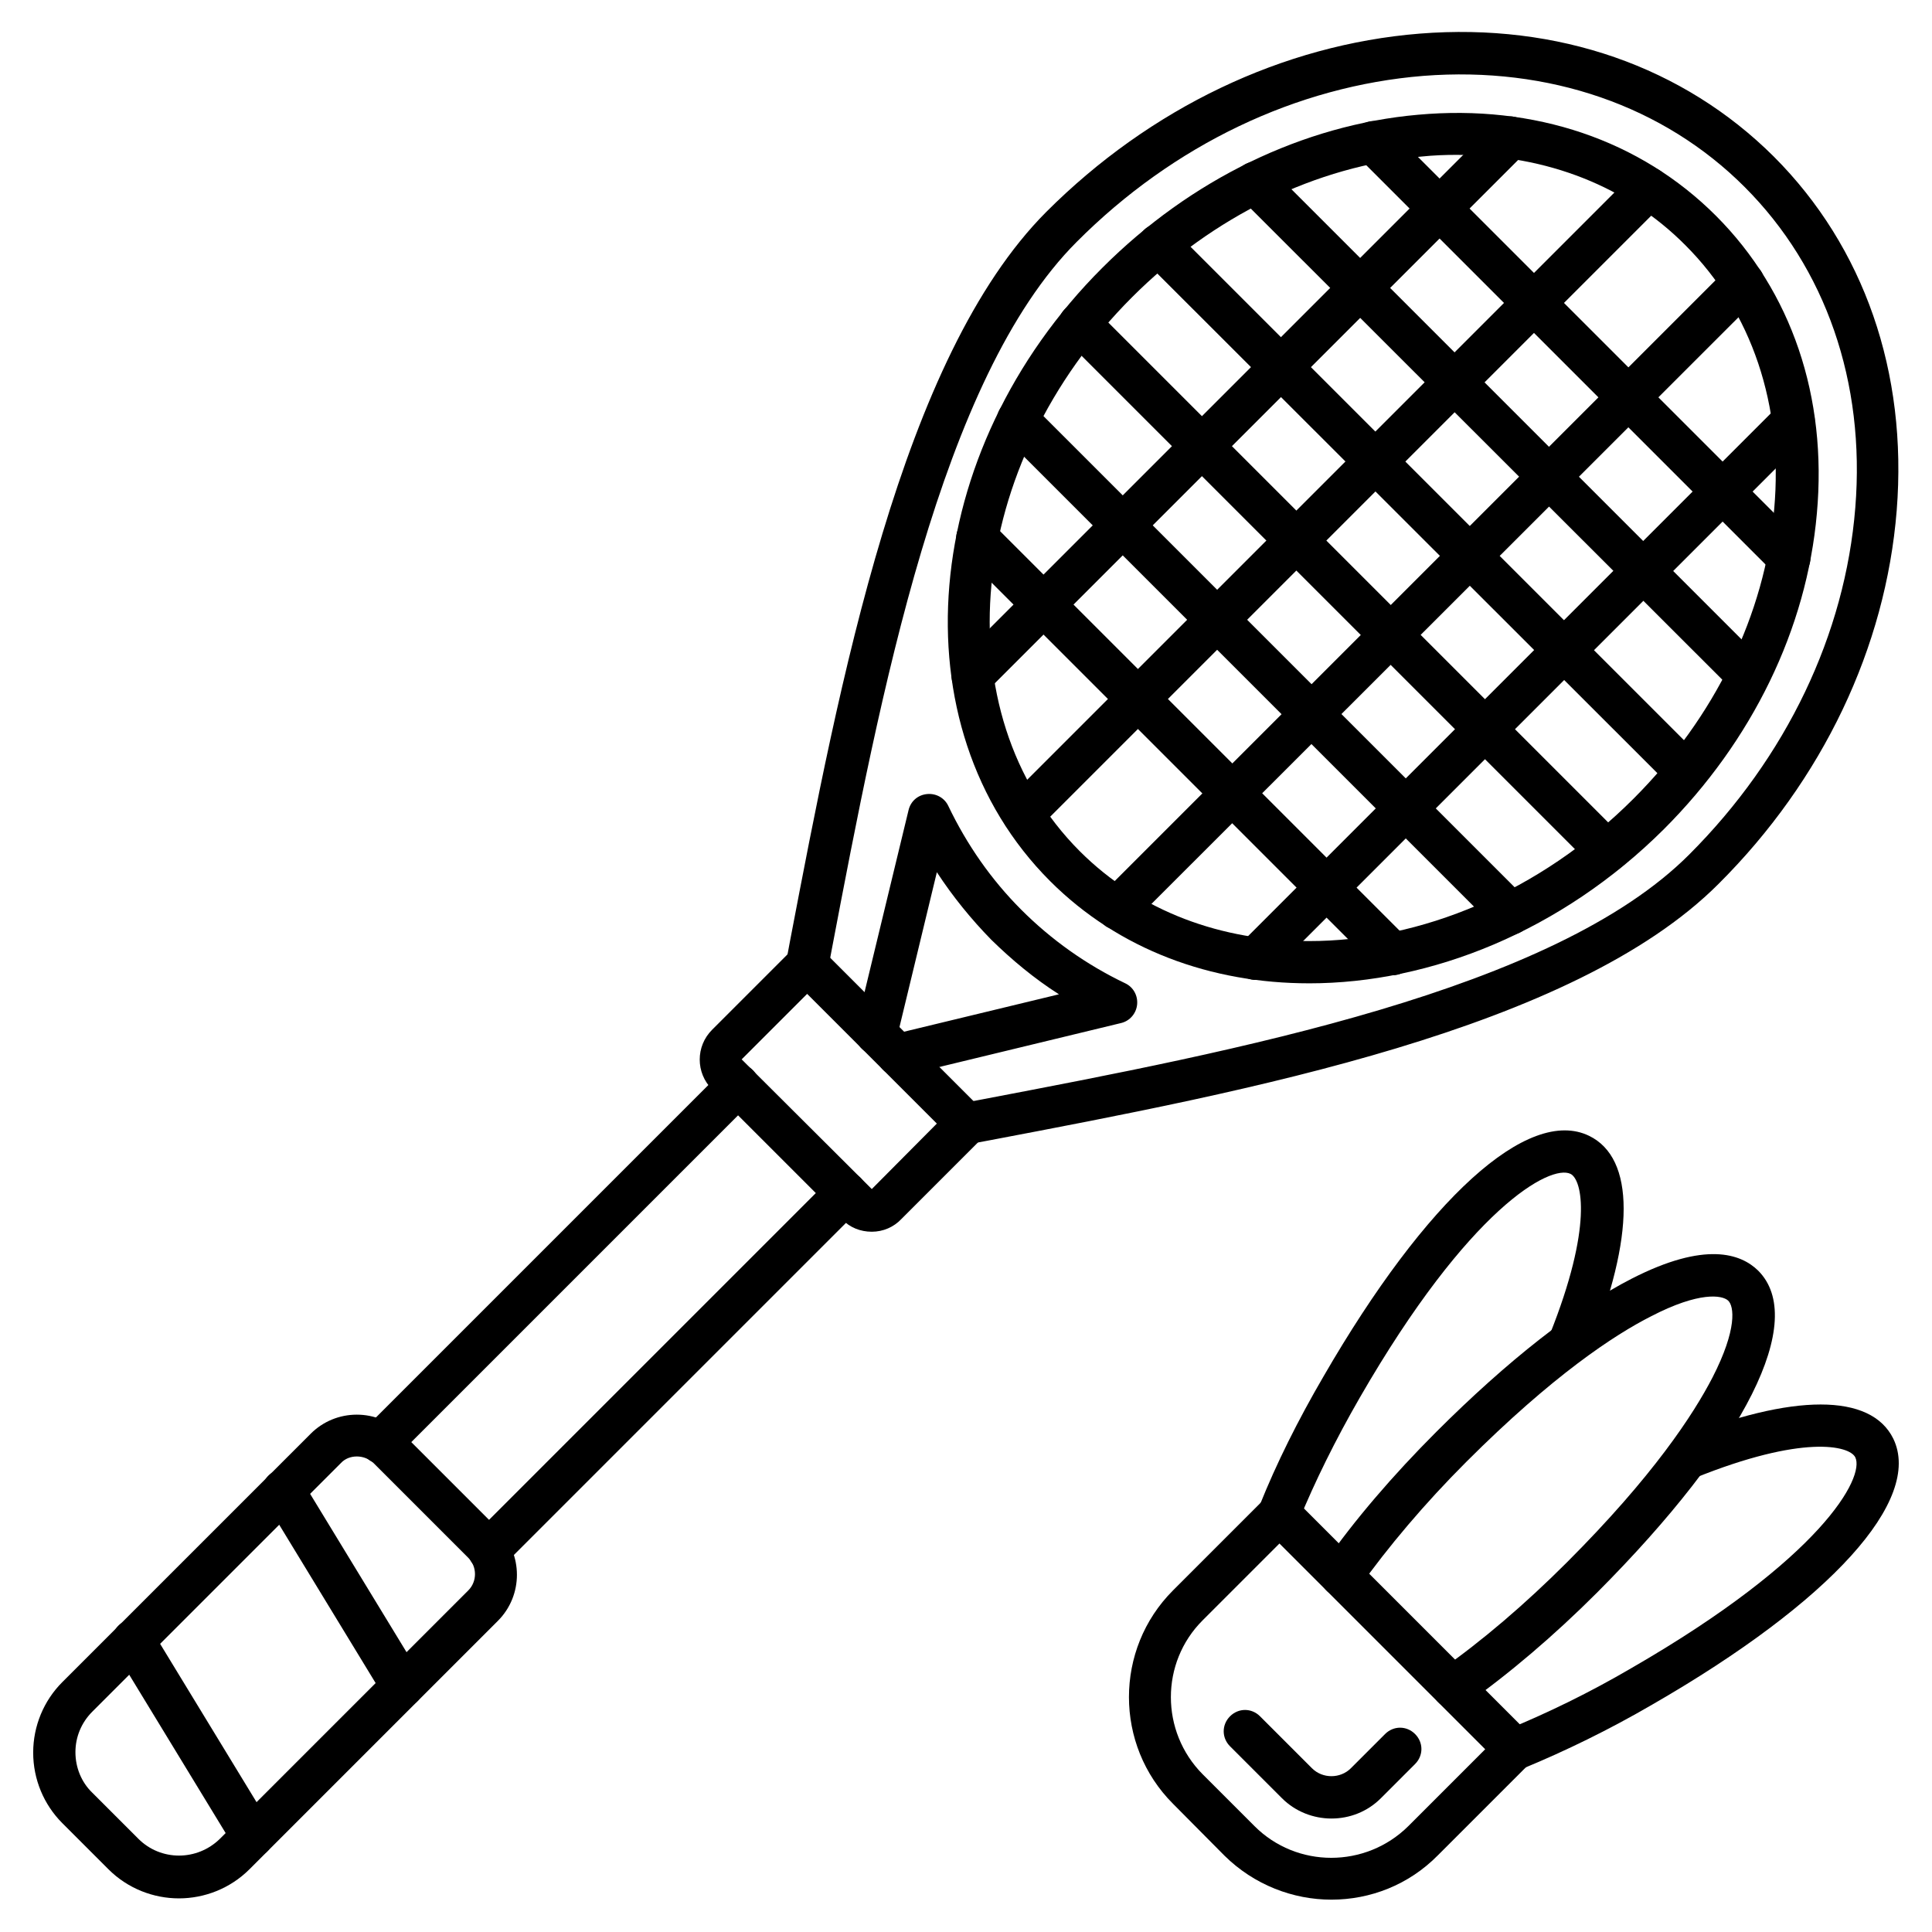
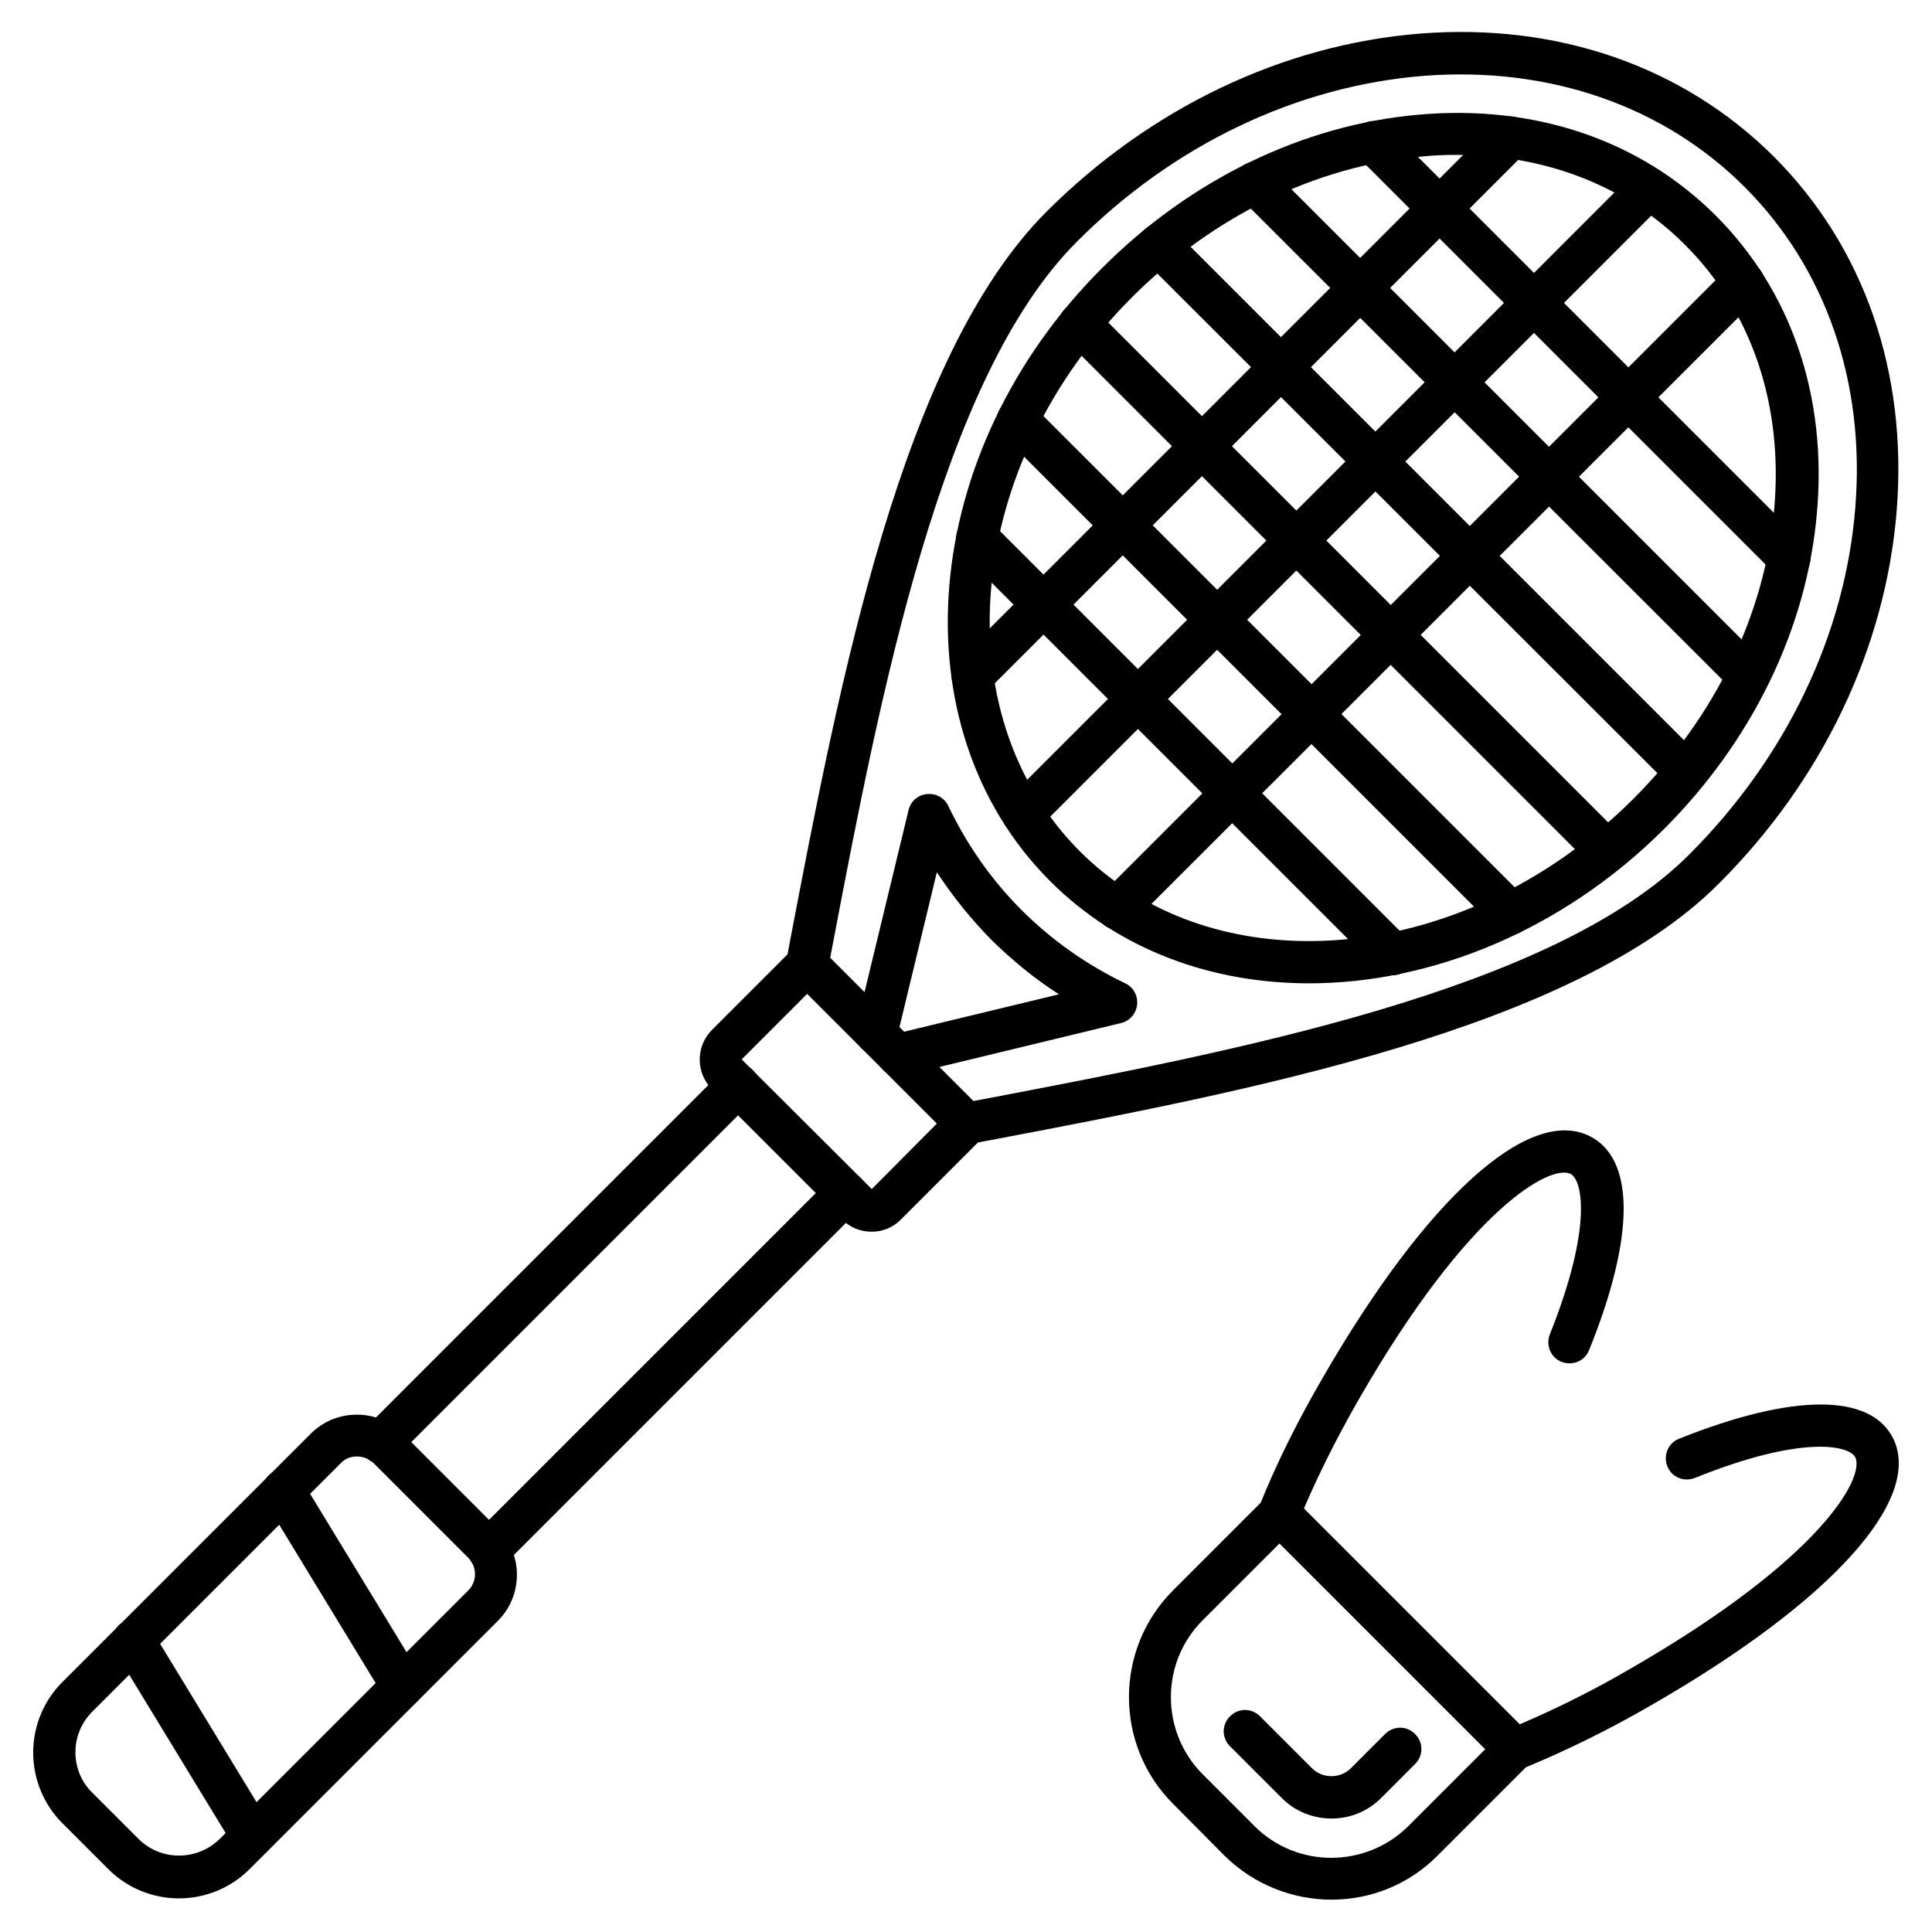
<svg xmlns="http://www.w3.org/2000/svg" fill="#000000" width="800px" height="800px" version="1.1" viewBox="144 144 512 512">
  <g>
    <path d="m400.34 447.47c-2.688 0-4.926-1.902-5.484-4.59-0.559-3.023 1.457-5.934 4.477-6.606l4.812-0.895c67.512-12.875 151.59-28.887 187.53-64.934 25.75-25.75 41.312-58.328 44-91.918 2.688-33.25-7.836-63.48-29.332-84.977-21.496-21.5-51.836-32.023-85.086-29.445-33.586 2.688-66.277 18.25-91.918 44-36.051 36.051-52.059 120.02-64.934 187.64l-0.895 4.812c-0.559 3.023-3.469 5.039-6.606 4.477-3.023-0.559-5.039-3.469-4.477-6.606l0.895-4.812c13.211-69.078 29.559-154.95 67.957-193.46 27.543-27.543 62.695-44.336 98.969-47.246 36.609-2.91 69.863 8.734 93.82 32.578 23.957 23.957 35.492 57.211 32.578 93.82-2.91 36.273-19.594 71.43-47.246 98.969-38.512 38.512-124.39 54.859-193.35 67.957l-4.812 0.895c-0.223 0.34-0.559 0.34-0.895 0.34zm-18.363-18.359c-2.574 0-4.812-1.68-5.484-4.254-0.113-0.449-0.113-1.008-0.113-1.457-0.449 0-1.008 0-1.457-0.113-3.023-0.672-4.812-3.805-4.141-6.719l13.996-57.883c0.559-2.352 2.465-4.031 4.926-4.254 2.352-0.223 4.59 1.008 5.598 3.137 4.926 10.301 11.418 19.594 19.367 27.543 7.949 7.949 17.242 14.555 27.543 19.48 2.129 1.008 3.359 3.246 3.137 5.598s-1.902 4.367-4.254 4.926l-57.883 13.996h-1.234zm10.301-53.965-10.301 42.656 42.656-10.301c-6.492-4.141-12.426-9.07-17.914-14.441-5.371-5.488-10.188-11.422-14.441-17.914z" />
    <path d="m490.91 404.59c-25.863 0-50.383-8.844-68.629-27.094-40.977-40.977-34.82-113.97 13.883-162.56 23.398-23.398 53.18-37.84 83.633-40.527 30.898-2.801 58.891 6.719 78.93 26.758 20.039 20.039 29.559 48.031 26.758 78.93-2.688 30.562-17.129 60.234-40.527 83.633-27.094 26.98-61.688 40.863-94.047 40.863zm39.188-219.55c-3.137 0-6.156 0.113-9.406 0.449-27.879 2.465-55.195 15.785-76.691 37.281-44.223 44.223-50.492 110.05-13.883 146.78 16.121 16.121 37.73 23.848 60.793 23.848 29.445 0 61.129-12.875 85.984-37.73 21.609-21.609 34.82-48.812 37.281-76.691 2.465-27.543-5.934-52.395-23.512-69.973-15.449-15.562-36.719-23.961-60.566-23.961z" />
    <path d="m401.68 328.68c-1.457 0-2.91-0.559-3.918-1.68-2.129-2.129-2.129-5.711 0-7.949l142.52-142.52c2.238-2.238 5.711-2.238 7.949 0s2.238 5.711 0 7.949l-142.63 142.63c-1.008 1.008-2.465 1.566-3.918 1.566z" />
    <path d="m415.11 365.29c-1.457 0-2.91-0.559-3.918-1.68-2.129-2.129-2.129-5.711 0-7.949l165.7-165.7c2.238-2.238 5.711-2.238 7.949 0 2.238 2.238 2.238 5.711 0 7.949l-165.81 165.81c-1.121 1.121-2.574 1.57-3.918 1.57z" />
    <path d="m440.08 390.37c-1.457 0-2.91-0.559-3.918-1.68-2.238-2.129-2.238-5.711 0-7.949l165.81-165.81c2.238-2.129 5.711-2.129 7.949 0s2.238 5.711 0 7.949l-165.92 165.81c-1.117 1.117-2.461 1.68-3.918 1.68z" />
-     <path d="m476.69 403.69c-1.457 0-2.91-0.559-3.918-1.68-2.238-2.129-2.238-5.711 0-7.949l142.52-142.52c2.238-2.129 5.711-2.129 7.949 0 2.238 2.129 2.238 5.711 0 7.949l-142.63 142.63c-1.121 1.008-2.465 1.566-3.918 1.566z" />
    <path d="m618.09 297.56c-1.457 0-2.91-0.559-3.918-1.68l-110.17-110.17c-2.238-2.238-2.238-5.711 0-7.949 2.238-2.238 5.711-2.238 7.949 0l110.17 110.17c2.238 2.129 2.238 5.711 0 7.949-1.234 1.117-2.688 1.68-4.031 1.68z" />
    <path d="m607.34 328.79c-1.457 0-2.91-0.559-3.918-1.68l-130.77-130.65c-2.238-2.238-2.238-5.711 0-7.949 2.238-2.238 5.711-2.238 7.949 0l130.66 130.66c2.238 2.129 2.238 5.711 0 7.949-1.121 1.117-2.578 1.676-3.922 1.676z" />
    <path d="m590.89 354.32c-1.457 0-2.91-0.559-3.918-1.68l-139.84-139.72c-2.238-2.129-2.238-5.711 0-7.949 2.238-2.238 5.711-2.129 7.949 0l139.72 139.72c2.238 2.129 2.238 5.711 0 7.949-1.121 1.121-2.465 1.68-3.918 1.68z" />
    <path d="m569.84 375.26c-1.457 0-2.91-0.559-3.918-1.68l-139.73-139.73c-2.238-2.129-2.238-5.711 0-7.949 2.238-2.238 5.711-2.129 7.949 0l139.72 139.72c2.238 2.129 2.238 5.711 0 7.949-1.117 1.121-2.574 1.684-4.027 1.684z" />
    <path d="m544.31 391.71c-1.457 0-2.91-0.559-3.918-1.68l-130.66-130.66c-2.129-2.129-2.129-5.711 0-7.949 2.129-2.238 5.711-2.129 7.949 0l130.66 130.66c2.238 2.129 2.238 5.711 0 7.949-1.121 1.117-2.578 1.68-4.031 1.68z" />
    <path d="m513.07 402.46c-1.457 0-2.91-0.559-3.918-1.68l-110.17-110.17c-2.129-2.129-2.129-5.711 0-7.949 2.129-2.129 5.711-2.129 7.949 0l110.17 110.17c2.238 2.129 2.238 5.711 0 7.949-1.117 1.121-2.574 1.68-4.031 1.68z" />
    <path d="m375.03 470.42c-3.023 0-5.82-1.121-7.836-3.246l-34.484-34.484c-4.367-4.367-4.367-11.418 0-15.785l21.273-21.273c1.008-1.008 2.465-1.68 3.918-1.68 1.457 0 2.91 0.559 3.918 1.68l42.32 42.32c1.008 1.008 1.68 2.465 1.68 3.918 0 1.457-0.559 2.91-1.68 3.918l-21.273 21.273c-2.012 2.129-4.812 3.359-7.836 3.359zm-17.129-63.031-17.352 17.352 34.484 34.371 17.242-17.352z" />
    <path d="m273.49 560.43c-1.457 0-2.91-0.559-3.918-1.68-2.129-2.238-2.129-5.711 0-7.949l94.605-94.605c2.129-2.238 5.711-2.238 7.949 0 2.129 2.238 2.129 5.711 0 7.949l-94.605 94.605c-1.121 1.121-2.578 1.68-4.031 1.68zm-28.551-28.551c-1.457 0-2.91-0.559-3.918-1.68-2.129-2.238-2.129-5.711 0-7.949l94.605-94.605c2.129-2.238 5.711-2.238 7.949 0 2.129 2.238 2.129 5.711 0 7.949l-94.605 94.605c-1.121 1.121-2.574 1.68-4.031 1.68z" />
    <path d="m191.42 647.09c-6.719 0-13.547-2.574-18.695-7.727l-12.203-12.203c-4.926-4.926-7.727-11.645-7.727-18.695 0-7.055 2.801-13.77 7.727-18.695l65.832-65.832c3.246-3.246 7.613-5.039 12.203-5.039s8.957 1.793 12.203 5.039l25.191 25.191c6.719 6.719 6.719 17.688 0 24.406l-65.832 65.832c-5.152 5.148-11.98 7.723-18.699 7.723zm47.133-117.11c-1.566 0-3.137 0.559-4.254 1.793l-65.832 65.832c-2.91 2.91-4.477 6.719-4.477 10.746 0 4.031 1.566 7.949 4.477 10.746l12.203 12.203c5.934 5.934 15.562 5.934 21.609 0l65.832-65.832c2.352-2.352 2.352-6.269 0-8.621l-25.191-25.191c-1.23-1.113-2.801-1.676-4.367-1.676z" />
    <path d="m250.65 596.48c-1.902 0-3.695-1.008-4.812-2.688l-31.57-51.836c-1.566-2.688-0.785-6.047 1.902-7.727 2.688-1.566 6.047-0.785 7.727 1.902l31.57 51.836c1.566 2.688 0.785 6.047-1.902 7.727-0.898 0.449-1.906 0.785-2.914 0.785z" />
    <path d="m210.9 636.23c-1.902 0-3.695-1.008-4.812-2.688l-31.57-51.836c-1.566-2.688-0.785-6.047 1.902-7.727 2.688-1.566 6.047-0.785 7.727 1.902l31.57 51.836c1.566 2.688 0.785 6.047-1.902 7.727-1.012 0.559-2.019 0.785-2.914 0.785z" />
    <path d="m496.84 647.43c-10.188 0-20.488-3.918-28.324-11.645l-13.66-13.77c-15.562-15.562-15.562-40.977 0-56.539l24.293-24.293c1.008-1.008 2.465-1.68 3.918-1.68 1.457 0 2.91 0.559 3.918 1.68l62.359 62.359c1.008 1.008 1.68 2.465 1.68 3.918 0 1.457-0.559 2.91-1.68 3.918l-24.293 24.293c-7.723 7.84-17.914 11.758-28.211 11.758zm-13.773-94.383-20.375 20.375c-11.195 11.195-11.195 29.445 0 40.754l13.77 13.77c11.195 11.195 29.445 11.195 40.754 0l20.375-20.375z" />
    <path d="m496.84 625.93c-4.703 0-9.516-1.793-13.098-5.375l-13.77-13.77c-2.238-2.238-2.238-5.711 0-7.949 2.238-2.238 5.711-2.238 7.949 0l13.77 13.77c2.801 2.801 7.5 2.801 10.301 0l9.07-9.07c2.238-2.238 5.711-2.238 7.949 0 2.238 2.238 2.238 5.711 0 7.949l-9.07 9.07c-3.586 3.582-8.289 5.375-13.102 5.375z" />
-     <path d="m529.09 596.71c-1.793 0-3.469-0.785-4.59-2.352-1.793-2.574-1.121-6.047 1.344-7.836 10.859-7.613 22.391-17.465 33.363-28.438 22.953-22.953 33.586-39.297 38.625-49.039 6.606-12.875 5.711-18.922 4.141-20.375-1.566-1.457-7.613-2.465-20.375 4.141-9.742 4.926-26.086 15.676-49.039 38.625-10.973 10.973-20.711 22.504-28.438 33.363-1.793 2.574-5.262 3.137-7.836 1.344s-3.137-5.262-1.344-7.836c7.949-11.418 18.25-23.398 29.668-34.82 18.922-18.922 36.945-33.027 51.836-40.641 19.48-9.965 28.887-6.606 33.477-2.129 13.098 13.098-3.246 45.789-42.656 85.312-11.418 11.418-23.398 21.609-34.82 29.668-1.117 0.676-2.234 1.012-3.356 1.012z" />
    <path d="m545.54 613.05c-2.238 0-4.367-1.344-5.148-3.469-1.121-2.91 0.223-6.156 3.137-7.277 10.637-4.367 21.719-9.742 32.805-16.234 50.492-29.109 61.914-50.605 59.336-55.867-1.566-3.137-13.996-6.047-42.543 5.484-2.91 1.121-6.156-0.223-7.277-3.137-1.121-2.91 0.223-6.156 3.137-7.277 30.23-12.09 50.828-12.09 56.762 0 7.836 16.234-16.57 43.215-63.816 70.422-11.531 6.719-23.062 12.316-34.148 16.906-0.898 0.336-1.57 0.449-2.242 0.449z" />
    <path d="m483.07 550.7c-0.672 0-1.457-0.113-2.129-0.449-2.91-1.121-4.254-4.477-3.137-7.277 4.477-11.195 10.188-22.617 16.906-34.148 27.316-47.246 54.301-71.652 70.422-63.816 12.203 5.934 12.203 26.645 0 56.762-1.121 2.91-4.367 4.254-7.277 3.137-2.91-1.121-4.254-4.367-3.137-7.277 11.418-28.551 8.621-40.977 5.484-42.543-5.262-2.574-26.758 8.844-55.867 59.336-6.383 11.082-11.867 22.168-16.234 32.805-0.664 2.129-2.793 3.473-5.031 3.473z" />
  </g>
</svg>